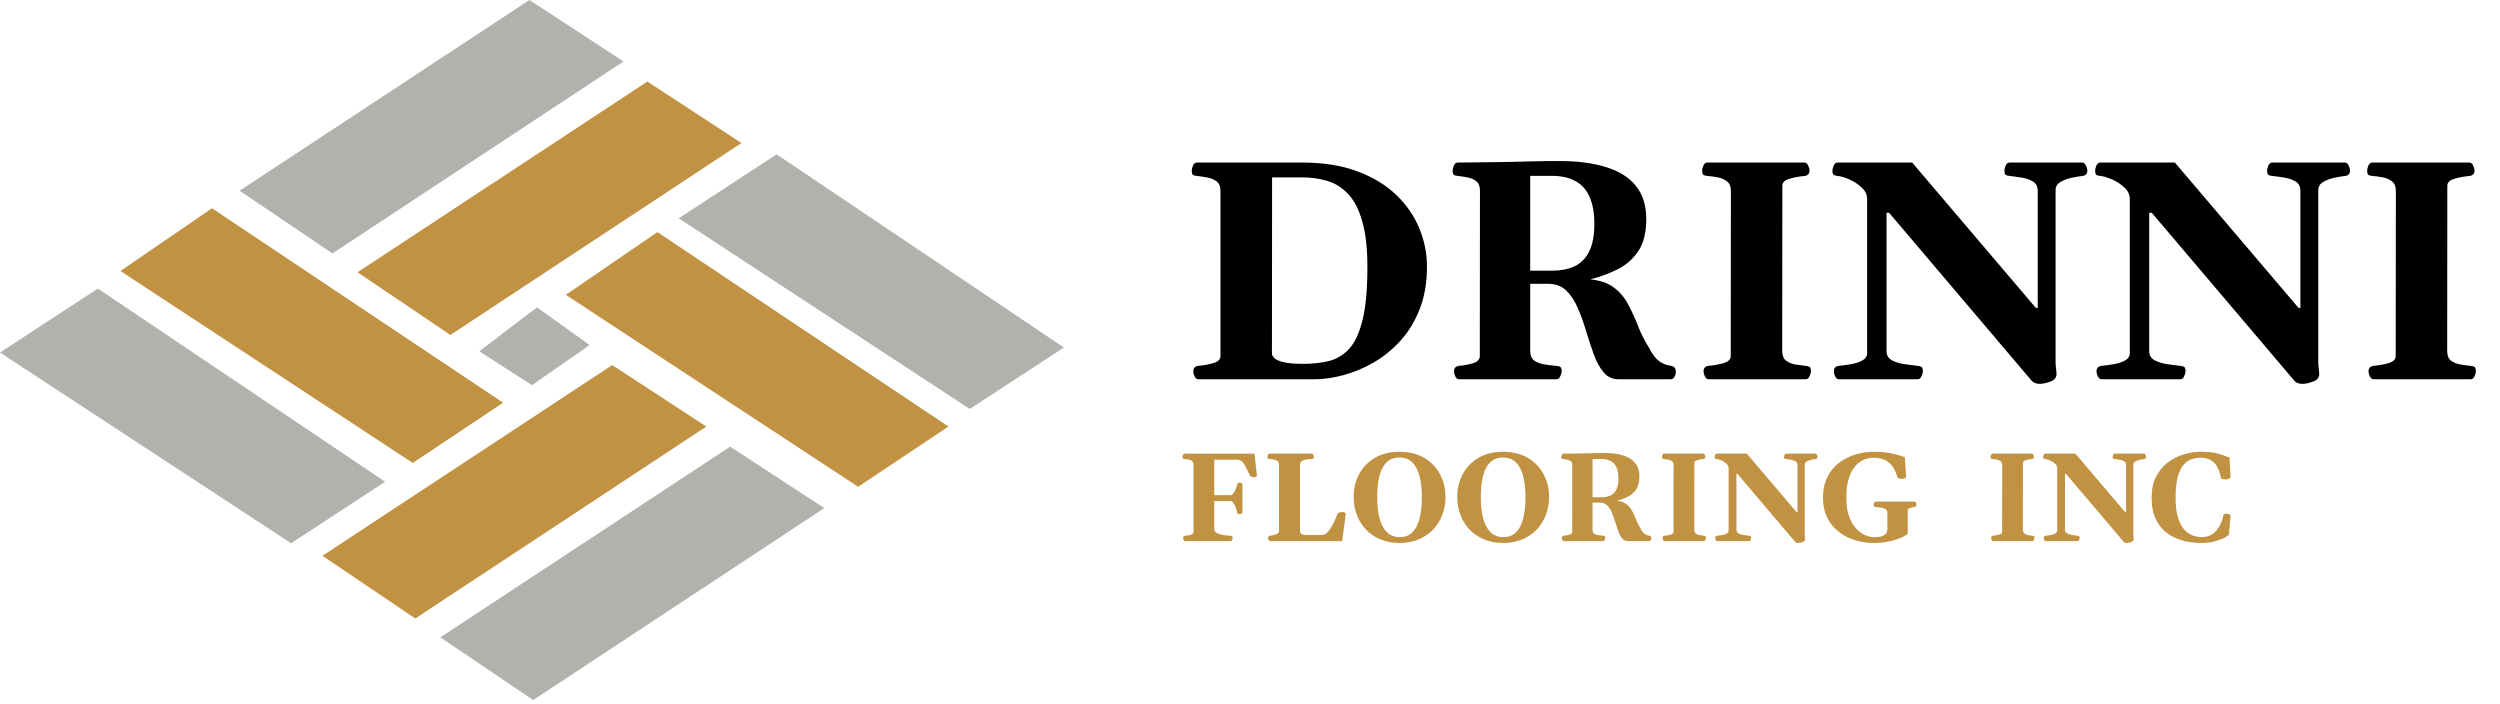
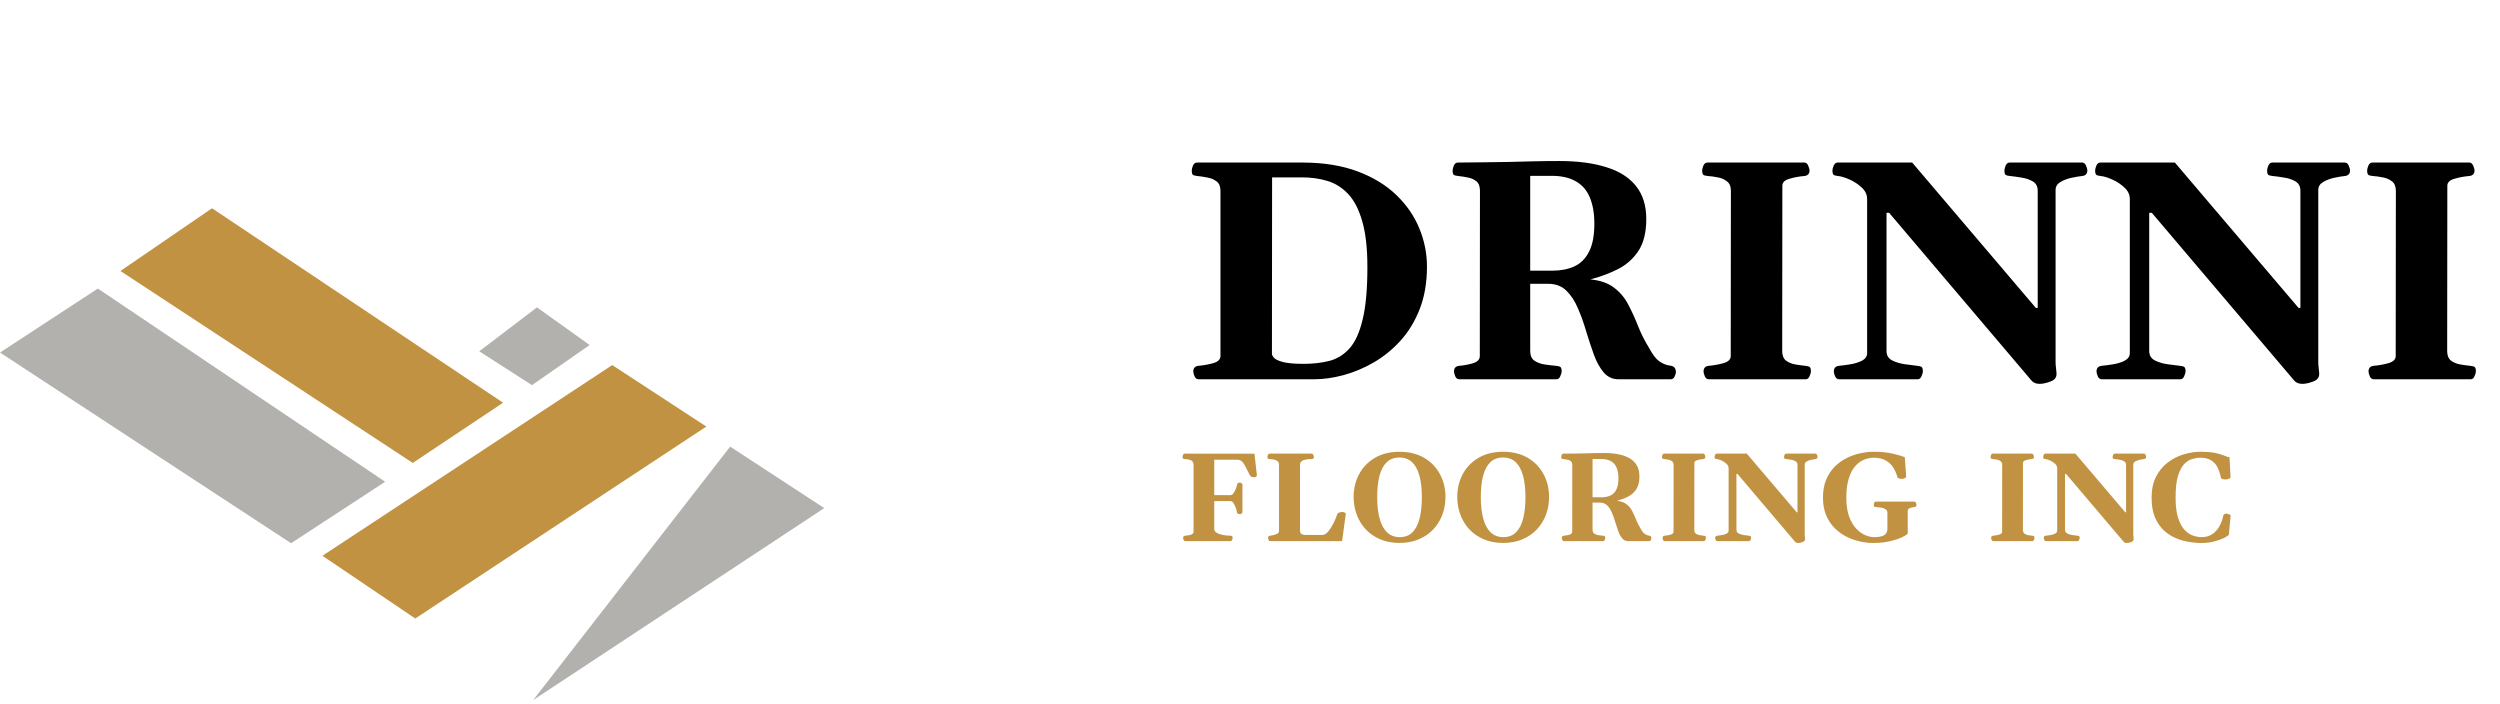
<svg xmlns="http://www.w3.org/2000/svg" width="405" height="114" viewBox="0 0 405 114" fill="none">
  <path d="M194.154 61.442C193.873 61.442 193.659 61.277 193.51 60.947C193.378 60.618 193.312 60.362 193.312 60.181C193.312 59.636 193.585 59.331 194.129 59.265C194.921 59.199 195.712 59.059 196.504 58.844C197.312 58.614 197.716 58.226 197.716 57.682V30.911C197.716 30.202 197.502 29.69 197.073 29.377C196.661 29.064 196.166 28.857 195.589 28.758C195.011 28.643 194.467 28.56 193.956 28.511C193.609 28.478 193.37 28.412 193.238 28.313C193.123 28.198 193.065 27.958 193.065 27.595C193.065 27.414 193.131 27.158 193.263 26.828C193.411 26.499 193.626 26.334 193.906 26.334H211.127C214.491 26.35 217.428 26.828 219.935 27.769C222.442 28.709 224.528 29.979 226.194 31.579C227.86 33.179 229.106 34.985 229.93 36.997C230.755 38.993 231.168 41.055 231.168 43.183C231.168 45.756 230.78 48.041 230.005 50.036C229.229 52.032 228.19 53.748 226.887 55.183C225.584 56.618 224.133 57.797 222.533 58.721C220.933 59.645 219.3 60.329 217.634 60.774C215.968 61.22 214.392 61.442 212.908 61.442H194.154ZM206.054 57.286C206.054 57.517 206.186 57.764 206.45 58.028C206.714 58.275 207.209 58.49 207.935 58.671C208.677 58.853 209.766 58.943 211.201 58.943C212.702 58.943 214.079 58.787 215.333 58.473C216.603 58.144 217.7 57.467 218.623 56.444C219.547 55.405 220.256 53.838 220.751 51.744C221.263 49.649 221.518 46.828 221.518 43.282C221.518 40.214 221.238 37.731 220.677 35.834C220.133 33.921 219.374 32.453 218.401 31.43C217.428 30.391 216.298 29.682 215.011 29.303C213.741 28.923 212.388 28.734 210.953 28.734H206.079L206.054 57.286ZM236.388 61.442C236.108 61.442 235.893 61.277 235.745 60.947C235.613 60.618 235.547 60.362 235.547 60.181C235.547 59.636 235.819 59.331 236.363 59.265C237.155 59.199 237.914 59.059 238.64 58.844C239.365 58.614 239.728 58.226 239.728 57.682L239.753 30.911C239.753 30.202 239.563 29.69 239.184 29.377C238.805 29.064 238.343 28.857 237.798 28.758C237.254 28.643 236.726 28.56 236.215 28.511C235.868 28.478 235.629 28.412 235.497 28.313C235.382 28.198 235.324 27.958 235.324 27.595C235.324 27.414 235.39 27.158 235.522 26.828C235.671 26.499 235.885 26.334 236.165 26.334C237.188 26.334 238.038 26.325 238.714 26.309C239.39 26.292 240.116 26.284 240.891 26.284C241.963 26.284 243.126 26.268 244.38 26.235C245.633 26.202 246.953 26.169 248.338 26.136C249.724 26.103 251.151 26.086 252.619 26.086C255.571 26.086 258.095 26.416 260.19 27.076C262.301 27.719 263.909 28.734 265.014 30.119C266.136 31.505 266.697 33.286 266.697 35.463C266.697 37.674 266.26 39.422 265.386 40.709C264.511 41.995 263.381 42.977 261.996 43.653C260.627 44.329 259.175 44.865 257.641 45.261C259.274 45.426 260.561 45.88 261.501 46.622C262.458 47.348 263.217 48.255 263.777 49.344C264.355 50.432 264.882 51.587 265.361 52.807C265.839 54.028 266.433 55.207 267.142 56.346C267.703 57.418 268.264 58.152 268.825 58.548C269.402 58.943 269.996 59.174 270.606 59.24C271.2 59.306 271.497 59.661 271.497 60.304C271.497 60.486 271.423 60.725 271.274 61.022C271.142 61.302 270.936 61.442 270.656 61.442H262.219C261.229 61.442 260.421 61.071 259.794 60.329C259.167 59.587 258.639 58.63 258.21 57.459C257.782 56.271 257.369 55.026 256.973 53.723C256.594 52.403 256.149 51.158 255.637 49.987C255.142 48.799 254.516 47.834 253.757 47.092C252.998 46.35 252.025 45.979 250.837 45.979H247.893V56.865C247.893 57.574 248.116 58.094 248.561 58.424C249.023 58.737 249.575 58.943 250.219 59.042C250.879 59.141 251.505 59.216 252.099 59.265C252.446 59.298 252.676 59.364 252.792 59.463C252.924 59.562 252.99 59.801 252.99 60.181C252.99 60.362 252.916 60.618 252.767 60.947C252.635 61.277 252.429 61.442 252.149 61.442H236.388ZM247.893 43.851H251.456C252.825 43.851 254.021 43.62 255.043 43.158C256.066 42.68 256.858 41.888 257.419 40.783C257.996 39.678 258.285 38.16 258.285 36.23C258.285 34.548 258.037 33.129 257.542 31.975C257.064 30.82 256.314 29.954 255.291 29.377C254.268 28.783 252.965 28.486 251.382 28.486H247.893V43.851ZM276.816 61.442C276.536 61.442 276.321 61.277 276.173 60.947C276.041 60.618 275.975 60.362 275.975 60.181C275.975 59.636 276.247 59.331 276.792 59.265C277.583 59.199 278.375 59.059 279.167 58.844C279.975 58.614 280.379 58.226 280.379 57.682L280.404 30.911C280.404 30.202 280.189 29.69 279.761 29.377C279.348 29.047 278.853 28.832 278.276 28.734C277.699 28.618 277.154 28.544 276.643 28.511C276.297 28.478 276.058 28.412 275.926 28.313C275.81 28.198 275.752 27.958 275.752 27.595C275.752 27.414 275.818 27.158 275.95 26.828C276.099 26.499 276.313 26.334 276.594 26.334H292.305C292.585 26.334 292.791 26.499 292.923 26.828C293.072 27.158 293.146 27.414 293.146 27.595C293.146 28.14 292.874 28.445 292.33 28.511C291.488 28.577 290.68 28.725 289.905 28.956C289.13 29.171 288.742 29.55 288.742 30.094L288.717 56.865C288.717 57.574 288.923 58.094 289.336 58.424C289.765 58.737 290.268 58.943 290.845 59.042C291.439 59.141 291.983 59.216 292.478 59.265C292.824 59.298 293.055 59.364 293.171 59.463C293.303 59.562 293.369 59.801 293.369 60.181C293.369 60.362 293.294 60.618 293.146 60.947C293.014 61.277 292.808 61.442 292.527 61.442H276.816ZM297.921 61.442C297.641 61.442 297.426 61.277 297.278 60.947C297.146 60.618 297.08 60.362 297.08 60.181C297.08 59.636 297.352 59.331 297.896 59.265C298.424 59.216 299.043 59.133 299.752 59.018C300.478 58.902 301.113 58.704 301.657 58.424C302.202 58.127 302.474 57.715 302.474 57.187V32.247C302.474 31.538 302.185 30.919 301.608 30.391C301.03 29.847 300.371 29.41 299.628 29.08C298.886 28.75 298.259 28.56 297.748 28.511C297.402 28.478 297.162 28.412 297.03 28.313C296.915 28.198 296.857 27.958 296.857 27.595C296.857 27.414 296.923 27.158 297.055 26.828C297.204 26.499 297.418 26.334 297.699 26.334H309.773L329.814 49.888H330.11V30.911C330.11 30.202 329.838 29.69 329.294 29.377C328.75 29.064 328.123 28.857 327.414 28.758C326.721 28.643 326.119 28.56 325.607 28.511C325.261 28.478 325.022 28.412 324.89 28.313C324.774 28.198 324.717 27.958 324.717 27.595C324.717 27.414 324.783 27.158 324.915 26.828C325.063 26.499 325.277 26.334 325.558 26.334H337.31C337.591 26.334 337.797 26.499 337.929 26.828C338.077 27.158 338.152 27.414 338.152 27.595C338.152 28.14 337.879 28.445 337.335 28.511C336.84 28.56 336.246 28.659 335.554 28.808C334.877 28.956 334.284 29.187 333.772 29.501C333.261 29.797 333.005 30.226 333.005 30.787V58.647C333.005 58.96 333.022 59.224 333.055 59.438C333.088 59.636 333.121 59.974 333.154 60.453C333.203 61.096 332.89 61.541 332.213 61.789C331.537 62.053 330.943 62.185 330.432 62.185C329.838 62.185 329.393 62.003 329.096 61.64L306.037 34.474H305.616V56.865C305.616 57.574 305.929 58.086 306.556 58.399C307.183 58.712 307.892 58.919 308.684 59.018C309.476 59.117 310.119 59.199 310.614 59.265C310.96 59.298 311.191 59.364 311.307 59.463C311.439 59.562 311.504 59.801 311.504 60.181C311.504 60.362 311.43 60.618 311.282 60.947C311.15 61.277 310.944 61.442 310.663 61.442H297.921ZM340.477 61.442C340.197 61.442 339.982 61.277 339.834 60.947C339.702 60.618 339.636 60.362 339.636 60.181C339.636 59.636 339.908 59.331 340.453 59.265C340.98 59.216 341.599 59.133 342.308 59.018C343.034 58.902 343.669 58.704 344.213 58.424C344.758 58.127 345.03 57.715 345.03 57.187V32.247C345.03 31.538 344.741 30.919 344.164 30.391C343.587 29.847 342.927 29.41 342.184 29.08C341.442 28.75 340.815 28.56 340.304 28.511C339.958 28.478 339.719 28.412 339.587 28.313C339.471 28.198 339.413 27.958 339.413 27.595C339.413 27.414 339.479 27.158 339.611 26.828C339.76 26.499 339.974 26.334 340.255 26.334H352.329L372.37 49.888H372.666V30.911C372.666 30.202 372.394 29.69 371.85 29.377C371.306 29.064 370.679 28.857 369.97 28.758C369.277 28.643 368.675 28.56 368.163 28.511C367.817 28.478 367.578 28.412 367.446 28.313C367.33 28.198 367.273 27.958 367.273 27.595C367.273 27.414 367.339 27.158 367.471 26.828C367.619 26.499 367.834 26.334 368.114 26.334H379.866C380.147 26.334 380.353 26.499 380.485 26.828C380.633 27.158 380.708 27.414 380.708 27.595C380.708 28.14 380.435 28.445 379.891 28.511C379.396 28.56 378.802 28.659 378.11 28.808C377.433 28.956 376.84 29.187 376.328 29.501C375.817 29.797 375.561 30.226 375.561 30.787V58.647C375.561 58.96 375.578 59.224 375.611 59.438C375.644 59.636 375.677 59.974 375.71 60.453C375.759 61.096 375.446 61.541 374.77 61.789C374.093 62.053 373.499 62.185 372.988 62.185C372.394 62.185 371.949 62.003 371.652 61.64L348.593 34.474H348.172V56.865C348.172 57.574 348.485 58.086 349.112 58.399C349.739 58.712 350.448 58.919 351.24 59.018C352.032 59.117 352.675 59.199 353.17 59.265C353.516 59.298 353.747 59.364 353.863 59.463C353.995 59.562 354.061 59.801 354.061 60.181C354.061 60.362 353.986 60.618 353.838 60.947C353.706 61.277 353.5 61.442 353.219 61.442H340.477ZM384.543 61.442C384.262 61.442 384.048 61.277 383.899 60.947C383.767 60.618 383.701 60.362 383.701 60.181C383.701 59.636 383.974 59.331 384.518 59.265C385.31 59.199 386.101 59.059 386.893 58.844C387.701 58.614 388.105 58.226 388.105 57.682L388.13 30.911C388.13 30.202 387.916 29.69 387.487 29.377C387.075 29.047 386.58 28.832 386.002 28.734C385.425 28.618 384.881 28.544 384.369 28.511C384.023 28.478 383.784 28.412 383.652 28.313C383.536 28.198 383.479 27.958 383.479 27.595C383.479 27.414 383.545 27.158 383.677 26.828C383.825 26.499 384.04 26.334 384.32 26.334H400.031C400.311 26.334 400.518 26.499 400.65 26.828C400.798 27.158 400.872 27.414 400.872 27.595C400.872 28.14 400.6 28.445 400.056 28.511C399.215 28.577 398.406 28.725 397.631 28.956C396.856 29.171 396.468 29.55 396.468 30.094L396.443 56.865C396.443 57.574 396.65 58.094 397.062 58.424C397.491 58.737 397.994 58.943 398.571 59.042C399.165 59.141 399.709 59.216 400.204 59.265C400.551 59.298 400.782 59.364 400.897 59.463C401.029 59.562 401.095 59.801 401.095 60.181C401.095 60.362 401.021 60.618 400.872 60.947C400.74 61.277 400.534 61.442 400.254 61.442H384.543Z" fill="black" />
  <path d="M192.005 87.665C191.891 87.665 191.805 87.598 191.745 87.465C191.692 87.332 191.665 87.228 191.665 87.155C191.665 86.935 191.775 86.812 191.995 86.785C192.261 86.765 192.494 86.735 192.694 86.695C192.901 86.649 193.06 86.582 193.174 86.496C193.294 86.409 193.353 86.293 193.353 86.146V75.336C193.353 75.049 193.284 74.843 193.144 74.716C193.01 74.583 192.837 74.497 192.624 74.457C192.411 74.41 192.181 74.38 191.935 74.367C191.795 74.353 191.698 74.327 191.645 74.287C191.598 74.24 191.575 74.144 191.575 73.997C191.575 73.924 191.602 73.821 191.655 73.687C191.715 73.554 191.802 73.488 191.915 73.488L203.224 73.498L203.614 76.974C203.614 77.088 203.571 77.174 203.484 77.234C203.398 77.287 203.318 77.314 203.244 77.314C203.138 77.314 203.001 77.297 202.835 77.264C202.675 77.224 202.555 77.131 202.475 76.984C202.275 76.611 202.102 76.272 201.956 75.965C201.816 75.659 201.676 75.396 201.536 75.176C201.396 74.95 201.236 74.776 201.056 74.656C200.877 74.537 200.65 74.477 200.377 74.477H196.71V80.211H199.398C199.571 80.185 199.731 80.058 199.877 79.832C200.024 79.605 200.144 79.362 200.237 79.102C200.337 78.836 200.394 78.636 200.407 78.503C200.42 78.37 200.474 78.283 200.567 78.243C200.66 78.203 200.76 78.183 200.867 78.183C200.94 78.183 201.026 78.213 201.126 78.273C201.226 78.326 201.276 78.41 201.276 78.523V82.949C201.276 83.062 201.226 83.149 201.126 83.209C201.026 83.262 200.94 83.289 200.867 83.289C200.76 83.289 200.653 83.265 200.547 83.219C200.447 83.172 200.39 83.085 200.377 82.959C200.37 82.812 200.317 82.599 200.217 82.32C200.124 82.033 200.001 81.77 199.847 81.53C199.694 81.29 199.524 81.171 199.338 81.171H196.71V85.696C196.71 85.909 196.804 86.089 196.99 86.236C197.183 86.376 197.42 86.486 197.699 86.566C197.986 86.645 198.276 86.702 198.569 86.735C198.862 86.769 199.115 86.785 199.328 86.785C199.441 86.785 199.528 86.809 199.588 86.855C199.654 86.902 199.688 87.002 199.688 87.155C199.688 87.228 199.658 87.332 199.598 87.465C199.544 87.598 199.461 87.665 199.348 87.665H192.005ZM205.762 87.665C205.649 87.665 205.562 87.598 205.502 87.465C205.449 87.332 205.422 87.228 205.422 87.155C205.422 86.929 205.532 86.805 205.752 86.785C206.072 86.752 206.391 86.675 206.711 86.556C207.038 86.436 207.201 86.266 207.201 86.046V75.336C207.201 75.049 207.124 74.843 206.971 74.716C206.818 74.583 206.625 74.497 206.391 74.457C206.158 74.41 205.922 74.38 205.682 74.367C205.542 74.353 205.446 74.327 205.392 74.287C205.346 74.24 205.322 74.144 205.322 73.997C205.322 73.924 205.349 73.821 205.402 73.687C205.462 73.554 205.549 73.488 205.662 73.488H212.506C212.619 73.488 212.702 73.554 212.756 73.687C212.816 73.821 212.846 73.924 212.846 73.997C212.846 74.244 212.736 74.367 212.516 74.367C212.136 74.367 211.803 74.393 211.517 74.447C211.23 74.5 211.004 74.597 210.837 74.737C210.678 74.87 210.598 75.059 210.598 75.306V85.896C210.598 86.222 210.684 86.432 210.857 86.526C211.031 86.612 211.24 86.656 211.487 86.656H214.224C214.537 86.656 214.847 86.476 215.153 86.116C215.466 85.75 215.753 85.303 216.013 84.777C216.279 84.251 216.492 83.748 216.652 83.269C216.692 83.149 216.805 83.066 216.992 83.019C217.185 82.966 217.335 82.939 217.441 82.939C217.568 82.939 217.698 82.969 217.831 83.029C217.964 83.082 218.024 83.165 218.011 83.279L217.421 87.665H205.762ZM226.723 87.954C225.564 87.954 224.525 87.761 223.606 87.375C222.693 86.989 221.914 86.456 221.268 85.776C220.628 85.09 220.139 84.298 219.799 83.398C219.459 82.499 219.29 81.537 219.29 80.511C219.29 79.146 219.586 77.91 220.179 76.805C220.778 75.699 221.631 74.82 222.736 74.167C223.849 73.514 225.177 73.188 226.723 73.188C228.268 73.188 229.597 73.514 230.709 74.167C231.821 74.82 232.674 75.699 233.267 76.805C233.866 77.91 234.166 79.146 234.166 80.511C234.166 81.537 233.996 82.499 233.656 83.398C233.317 84.298 232.824 85.09 232.178 85.776C231.532 86.456 230.749 86.989 229.83 87.375C228.917 87.761 227.882 87.954 226.723 87.954ZM226.763 87.015C227.609 87.015 228.291 86.755 228.811 86.236C229.337 85.71 229.723 84.964 229.97 83.998C230.216 83.025 230.339 81.87 230.339 80.531C230.339 79.192 230.21 78.043 229.95 77.084C229.697 76.125 229.304 75.392 228.771 74.886C228.238 74.374 227.549 74.117 226.703 74.117C225.864 74.117 225.177 74.374 224.645 74.886C224.118 75.392 223.729 76.125 223.476 77.084C223.229 78.043 223.106 79.192 223.106 80.531C223.106 81.87 223.236 83.025 223.496 83.998C223.755 84.964 224.155 85.71 224.695 86.236C225.234 86.755 225.923 87.015 226.763 87.015ZM243.507 87.954C242.348 87.954 241.309 87.761 240.39 87.375C239.478 86.989 238.698 86.456 238.052 85.776C237.413 85.09 236.923 84.298 236.584 83.398C236.244 82.499 236.074 81.537 236.074 80.511C236.074 79.146 236.371 77.91 236.963 76.805C237.563 75.699 238.415 74.82 239.521 74.167C240.633 73.514 241.962 73.188 243.507 73.188C245.053 73.188 246.381 73.514 247.494 74.167C248.606 74.82 249.458 75.699 250.051 76.805C250.651 77.91 250.95 79.146 250.95 80.511C250.95 81.537 250.781 82.499 250.441 83.398C250.101 84.298 249.608 85.09 248.962 85.776C248.316 86.456 247.534 86.989 246.614 87.375C245.702 87.761 244.666 87.954 243.507 87.954ZM243.547 87.015C244.393 87.015 245.076 86.755 245.595 86.236C246.122 85.71 246.508 84.964 246.754 83.998C247.001 83.025 247.124 81.87 247.124 80.531C247.124 79.192 246.994 78.043 246.734 77.084C246.481 76.125 246.088 75.392 245.555 74.886C245.023 74.374 244.333 74.117 243.487 74.117C242.648 74.117 241.962 74.374 241.429 74.886C240.903 75.392 240.513 76.125 240.26 77.084C240.014 78.043 239.891 79.192 239.891 80.531C239.891 81.87 240.02 83.025 240.28 83.998C240.54 84.964 240.94 85.71 241.479 86.236C242.019 86.755 242.708 87.015 243.547 87.015ZM253.348 87.665C253.235 87.665 253.148 87.598 253.088 87.465C253.035 87.332 253.009 87.228 253.009 87.155C253.009 86.935 253.118 86.812 253.338 86.785C253.658 86.759 253.964 86.702 254.257 86.615C254.55 86.522 254.697 86.366 254.697 86.146L254.707 75.336C254.707 75.049 254.63 74.843 254.477 74.716C254.324 74.59 254.137 74.507 253.918 74.467C253.698 74.42 253.485 74.387 253.278 74.367C253.138 74.353 253.042 74.327 252.989 74.287C252.942 74.24 252.919 74.144 252.919 73.997C252.919 73.924 252.945 73.821 252.999 73.687C253.058 73.554 253.145 73.488 253.258 73.488C253.671 73.488 254.014 73.484 254.287 73.478C254.56 73.471 254.853 73.468 255.167 73.468C255.599 73.468 256.069 73.461 256.575 73.448C257.081 73.434 257.614 73.421 258.174 73.408C258.733 73.394 259.309 73.388 259.902 73.388C261.094 73.388 262.113 73.521 262.959 73.787C263.812 74.047 264.461 74.457 264.908 75.016C265.36 75.576 265.587 76.295 265.587 77.174C265.587 78.067 265.41 78.773 265.057 79.292C264.704 79.812 264.248 80.208 263.689 80.481C263.136 80.754 262.55 80.971 261.93 81.131C262.59 81.197 263.109 81.38 263.489 81.68C263.875 81.973 264.182 82.34 264.408 82.779C264.641 83.219 264.854 83.685 265.047 84.178C265.241 84.671 265.48 85.147 265.767 85.606C265.993 86.039 266.22 86.336 266.446 86.496C266.679 86.656 266.919 86.749 267.165 86.775C267.405 86.802 267.525 86.945 267.525 87.205C267.525 87.278 267.495 87.375 267.435 87.495C267.382 87.608 267.299 87.665 267.185 87.665H263.779C263.379 87.665 263.053 87.515 262.799 87.215C262.546 86.915 262.333 86.529 262.16 86.056C261.987 85.576 261.82 85.074 261.661 84.547C261.507 84.015 261.328 83.512 261.121 83.039C260.921 82.559 260.668 82.17 260.362 81.87C260.055 81.57 259.662 81.42 259.183 81.42H257.994V85.816C257.994 86.103 258.084 86.312 258.264 86.446C258.45 86.572 258.673 86.656 258.933 86.695C259.199 86.735 259.453 86.765 259.692 86.785C259.832 86.799 259.925 86.825 259.972 86.865C260.025 86.905 260.052 87.002 260.052 87.155C260.052 87.228 260.022 87.332 259.962 87.465C259.909 87.598 259.826 87.665 259.712 87.665H253.348ZM257.994 80.561H259.433C259.985 80.561 260.468 80.468 260.881 80.281C261.294 80.088 261.614 79.769 261.84 79.322C262.073 78.876 262.19 78.263 262.19 77.484C262.19 76.805 262.09 76.232 261.89 75.766C261.697 75.299 261.394 74.95 260.981 74.716C260.568 74.477 260.042 74.357 259.403 74.357H257.994V80.561ZM269.673 87.665C269.56 87.665 269.473 87.598 269.413 87.465C269.36 87.332 269.333 87.228 269.333 87.155C269.333 86.935 269.443 86.812 269.663 86.785C269.983 86.759 270.303 86.702 270.622 86.615C270.949 86.522 271.112 86.366 271.112 86.146L271.122 75.336C271.122 75.049 271.035 74.843 270.862 74.716C270.696 74.583 270.496 74.497 270.263 74.457C270.029 74.41 269.81 74.38 269.603 74.367C269.463 74.353 269.367 74.327 269.313 74.287C269.267 74.24 269.244 74.144 269.244 73.997C269.244 73.924 269.27 73.821 269.323 73.687C269.383 73.554 269.47 73.488 269.583 73.488H275.927C276.041 73.488 276.124 73.554 276.177 73.687C276.237 73.821 276.267 73.924 276.267 73.997C276.267 74.217 276.157 74.34 275.937 74.367C275.598 74.393 275.271 74.453 274.958 74.547C274.645 74.633 274.489 74.786 274.489 75.006L274.479 85.816C274.479 86.103 274.562 86.312 274.728 86.446C274.902 86.572 275.105 86.656 275.338 86.695C275.578 86.735 275.798 86.765 275.997 86.785C276.137 86.799 276.23 86.825 276.277 86.865C276.33 86.905 276.357 87.002 276.357 87.155C276.357 87.228 276.327 87.332 276.267 87.465C276.214 87.598 276.131 87.665 276.017 87.665H269.673ZM278.195 87.665C278.082 87.665 277.995 87.598 277.936 87.465C277.882 87.332 277.856 87.228 277.856 87.155C277.856 86.935 277.966 86.812 278.185 86.785C278.398 86.765 278.648 86.732 278.935 86.686C279.228 86.639 279.484 86.559 279.704 86.446C279.924 86.326 280.034 86.159 280.034 85.946V75.875C280.034 75.589 279.917 75.339 279.684 75.126C279.451 74.906 279.184 74.73 278.885 74.597C278.585 74.463 278.332 74.387 278.125 74.367C277.985 74.353 277.889 74.327 277.836 74.287C277.789 74.24 277.766 74.144 277.766 73.997C277.766 73.924 277.792 73.821 277.846 73.687C277.906 73.554 277.992 73.488 278.105 73.488H282.981L291.073 82.999H291.193V75.336C291.193 75.049 291.083 74.843 290.864 74.716C290.644 74.59 290.391 74.507 290.104 74.467C289.825 74.42 289.581 74.387 289.375 74.367C289.235 74.353 289.139 74.327 289.085 74.287C289.039 74.24 289.015 74.144 289.015 73.997C289.015 73.924 289.042 73.821 289.095 73.687C289.155 73.554 289.242 73.488 289.355 73.488H294.101C294.214 73.488 294.297 73.554 294.35 73.687C294.41 73.821 294.44 73.924 294.44 73.997C294.44 74.217 294.33 74.34 294.111 74.367C293.911 74.387 293.671 74.427 293.391 74.487C293.118 74.547 292.878 74.64 292.672 74.766C292.465 74.886 292.362 75.059 292.362 75.286V86.536C292.362 86.662 292.369 86.769 292.382 86.855C292.396 86.935 292.409 87.072 292.422 87.265C292.442 87.525 292.316 87.704 292.043 87.804C291.769 87.911 291.53 87.964 291.323 87.964C291.083 87.964 290.904 87.891 290.784 87.745L281.472 76.775H281.302V85.816C281.302 86.103 281.429 86.309 281.682 86.436C281.935 86.562 282.222 86.645 282.541 86.686C282.861 86.725 283.121 86.759 283.321 86.785C283.46 86.799 283.554 86.825 283.6 86.865C283.654 86.905 283.68 87.002 283.68 87.155C283.68 87.228 283.65 87.332 283.59 87.465C283.537 87.598 283.454 87.665 283.341 87.665H278.195ZM303.402 87.964C302.769 87.964 302.087 87.884 301.354 87.725C300.628 87.571 299.909 87.322 299.196 86.975C298.483 86.622 297.834 86.159 297.248 85.587C296.668 85.014 296.202 84.318 295.849 83.498C295.496 82.679 295.32 81.717 295.32 80.611C295.32 79.512 295.489 78.553 295.829 77.734C296.169 76.908 296.625 76.205 297.198 75.626C297.777 75.046 298.423 74.577 299.136 74.217C299.849 73.857 300.581 73.597 301.334 73.438C302.093 73.271 302.816 73.188 303.502 73.188C304.801 73.188 305.883 73.298 306.749 73.518C307.622 73.731 308.231 73.914 308.577 74.067L308.797 77.164C308.81 77.278 308.74 77.374 308.587 77.454C308.441 77.527 308.324 77.564 308.238 77.564C308.218 77.564 308.198 77.567 308.178 77.574C308.158 77.574 308.131 77.574 308.098 77.574C307.971 77.574 307.825 77.554 307.658 77.514C307.492 77.467 307.398 77.391 307.378 77.284C307.225 76.725 306.999 76.208 306.699 75.736C306.406 75.256 306 74.873 305.48 74.587C304.961 74.293 304.295 74.147 303.482 74.147C303.196 74.147 302.863 74.197 302.483 74.297C302.103 74.39 301.717 74.567 301.324 74.826C300.931 75.086 300.565 75.459 300.225 75.945C299.892 76.425 299.622 77.048 299.416 77.814C299.209 78.573 299.106 79.505 299.106 80.611C299.106 81.83 299.256 82.852 299.556 83.678C299.862 84.498 300.248 85.153 300.715 85.646C301.181 86.133 301.667 86.482 302.173 86.695C302.686 86.909 303.152 87.015 303.572 87.015C304.191 87.015 304.658 86.952 304.971 86.825C305.284 86.699 305.493 86.536 305.6 86.336C305.707 86.136 305.76 85.933 305.76 85.726V83.109C305.76 82.822 305.657 82.616 305.45 82.489C305.25 82.356 305.007 82.269 304.721 82.23C304.434 82.19 304.161 82.16 303.902 82.14C303.762 82.126 303.665 82.1 303.612 82.06C303.565 82.013 303.542 81.916 303.542 81.77C303.542 81.697 303.569 81.594 303.622 81.46C303.682 81.327 303.768 81.26 303.882 81.26H310.126C310.239 81.26 310.322 81.327 310.376 81.46C310.436 81.594 310.466 81.697 310.466 81.77C310.466 81.99 310.356 82.113 310.136 82.14C309.843 82.173 309.586 82.233 309.367 82.32C309.153 82.406 309.047 82.559 309.047 82.779L309.057 86.436C308.957 86.582 308.657 86.779 308.158 87.025C307.658 87.265 307.002 87.481 306.19 87.674C305.377 87.868 304.448 87.964 303.402 87.964ZM322.904 87.665C322.791 87.665 322.704 87.598 322.644 87.465C322.591 87.332 322.564 87.228 322.564 87.155C322.564 86.935 322.674 86.812 322.894 86.785C323.214 86.759 323.534 86.702 323.853 86.615C324.18 86.522 324.343 86.366 324.343 86.146L324.353 75.336C324.353 75.049 324.266 74.843 324.093 74.716C323.926 74.583 323.727 74.497 323.494 74.457C323.26 74.41 323.041 74.38 322.834 74.367C322.694 74.353 322.598 74.327 322.544 74.287C322.498 74.24 322.474 74.144 322.474 73.997C322.474 73.924 322.501 73.821 322.554 73.687C322.614 73.554 322.701 73.488 322.814 73.488H329.158C329.272 73.488 329.355 73.554 329.408 73.687C329.468 73.821 329.498 73.924 329.498 73.997C329.498 74.217 329.388 74.34 329.168 74.367C328.829 74.393 328.502 74.453 328.189 74.547C327.876 74.633 327.72 74.786 327.72 75.006L327.71 85.816C327.71 86.103 327.793 86.312 327.959 86.446C328.133 86.572 328.336 86.656 328.569 86.695C328.809 86.735 329.028 86.765 329.228 86.785C329.368 86.799 329.461 86.825 329.508 86.865C329.561 86.905 329.588 87.002 329.588 87.155C329.588 87.228 329.558 87.332 329.498 87.465C329.445 87.598 329.361 87.665 329.248 87.665H322.904ZM331.426 87.665C331.313 87.665 331.226 87.598 331.166 87.465C331.113 87.332 331.087 87.228 331.087 87.155C331.087 86.935 331.196 86.812 331.416 86.785C331.629 86.765 331.879 86.732 332.166 86.686C332.459 86.639 332.715 86.559 332.935 86.446C333.155 86.326 333.265 86.159 333.265 85.946V75.875C333.265 75.589 333.148 75.339 332.915 75.126C332.682 74.906 332.415 74.73 332.116 74.597C331.816 74.463 331.563 74.387 331.356 74.367C331.216 74.353 331.12 74.327 331.067 74.287C331.02 74.24 330.997 74.144 330.997 73.997C330.997 73.924 331.023 73.821 331.077 73.687C331.137 73.554 331.223 73.488 331.336 73.488H336.212L344.304 82.999H344.424V75.336C344.424 75.049 344.314 74.843 344.095 74.716C343.875 74.59 343.622 74.507 343.335 74.467C343.056 74.42 342.812 74.387 342.606 74.367C342.466 74.353 342.37 74.327 342.316 74.287C342.27 74.24 342.246 74.144 342.246 73.997C342.246 73.924 342.273 73.821 342.326 73.687C342.386 73.554 342.473 73.488 342.586 73.488H347.332C347.445 73.488 347.528 73.554 347.581 73.687C347.641 73.821 347.671 73.924 347.671 73.997C347.671 74.217 347.561 74.34 347.342 74.367C347.142 74.387 346.902 74.427 346.622 74.487C346.349 74.547 346.109 74.64 345.903 74.766C345.696 74.886 345.593 75.059 345.593 75.286V86.536C345.593 86.662 345.6 86.769 345.613 86.855C345.627 86.935 345.64 87.072 345.653 87.265C345.673 87.525 345.547 87.704 345.273 87.804C345 87.911 344.761 87.964 344.554 87.964C344.314 87.964 344.135 87.891 344.015 87.745L334.703 76.775H334.533V85.816C334.533 86.103 334.66 86.309 334.913 86.436C335.166 86.562 335.453 86.645 335.772 86.686C336.092 86.725 336.352 86.759 336.552 86.785C336.691 86.799 336.785 86.825 336.831 86.865C336.885 86.905 336.911 87.002 336.911 87.155C336.911 87.228 336.881 87.332 336.821 87.465C336.768 87.598 336.685 87.665 336.572 87.665H331.426ZM356.663 87.964C355.664 87.964 354.681 87.844 353.716 87.605C352.757 87.358 351.887 86.955 351.108 86.396C350.329 85.836 349.709 85.084 349.25 84.138C348.79 83.192 348.56 82.016 348.56 80.611C348.56 79.292 348.8 78.163 349.28 77.224C349.766 76.278 350.402 75.509 351.188 74.916C351.974 74.323 352.827 73.887 353.746 73.608C354.672 73.328 355.574 73.188 356.453 73.188C357.539 73.188 358.391 73.261 359.011 73.408C359.63 73.554 360.1 73.701 360.42 73.847C360.746 73.994 360.999 74.067 361.179 74.067L361.349 77.264C361.362 77.377 361.275 77.474 361.089 77.554C360.909 77.627 360.776 77.664 360.689 77.664C360.669 77.664 360.649 77.667 360.629 77.674C360.609 77.674 360.583 77.674 360.549 77.674C360.41 77.674 360.25 77.654 360.07 77.614C359.897 77.567 359.8 77.491 359.78 77.384C359.68 76.811 359.514 76.282 359.281 75.796C359.047 75.303 358.704 74.906 358.252 74.607C357.799 74.3 357.193 74.147 356.433 74.147C356.027 74.147 355.594 74.217 355.134 74.357C354.675 74.49 354.239 74.77 353.826 75.196C353.419 75.622 353.086 76.268 352.827 77.134C352.573 77.993 352.447 79.152 352.447 80.611C352.447 81.996 352.587 83.112 352.867 83.958C353.153 84.804 353.513 85.45 353.946 85.896C354.385 86.336 354.845 86.632 355.324 86.785C355.81 86.939 356.253 87.015 356.653 87.015C357.332 87.015 357.912 86.852 358.391 86.526C358.871 86.199 359.257 85.773 359.55 85.247C359.85 84.714 360.057 84.144 360.17 83.538C360.196 83.405 360.256 83.319 360.35 83.279C360.443 83.232 360.543 83.209 360.649 83.209C360.729 83.209 360.866 83.239 361.059 83.299C361.259 83.352 361.359 83.435 361.359 83.548L361.079 86.585C361.072 86.679 360.866 86.839 360.46 87.065C360.053 87.285 359.517 87.488 358.851 87.674C358.185 87.868 357.456 87.964 356.663 87.964Z" fill="#C19242" />
-   <path d="M85.768 0L38.819 30.893L53.859 41.055L101.011 9.959L85.768 0Z" fill="#B3B1AD" />
  <path d="M99.182 59.144L52.233 90.036L67.273 100.198L114.425 69.102L99.182 59.144Z" fill="#C19242" />
-   <path d="M104.873 13.21L57.924 44.103L72.964 54.265L120.116 23.169L104.873 13.21Z" fill="#C19242" />
-   <path d="M118.286 72.354L71.338 103.247L86.377 113.409L133.529 82.313L118.286 72.354Z" fill="#B3B1AD" />
+   <path d="M118.286 72.354L86.377 113.409L133.529 82.313L118.286 72.354Z" fill="#B3B1AD" />
  <path d="M81.5 65.241L66.866 74.996L19.511 43.9L34.348 33.738L81.5 65.241Z" fill="#C19242" />
-   <path d="M153.651 69.102L139.017 78.858L91.662 47.762L106.499 37.6L153.651 69.102Z" fill="#C19242" />
  <path d="M62.395 78.045L47.152 88.004L0 57.111L15.853 46.746L62.395 78.045Z" fill="#B3B1AD" />
-   <path d="M172.349 56.298L157.106 66.257L109.954 35.364L125.807 24.999L172.349 56.298Z" fill="#B3B1AD" />
  <path d="M86.175 62.395L77.638 56.907L86.987 49.794L95.524 55.891L86.175 62.395Z" fill="#B3B1AD" />
</svg>